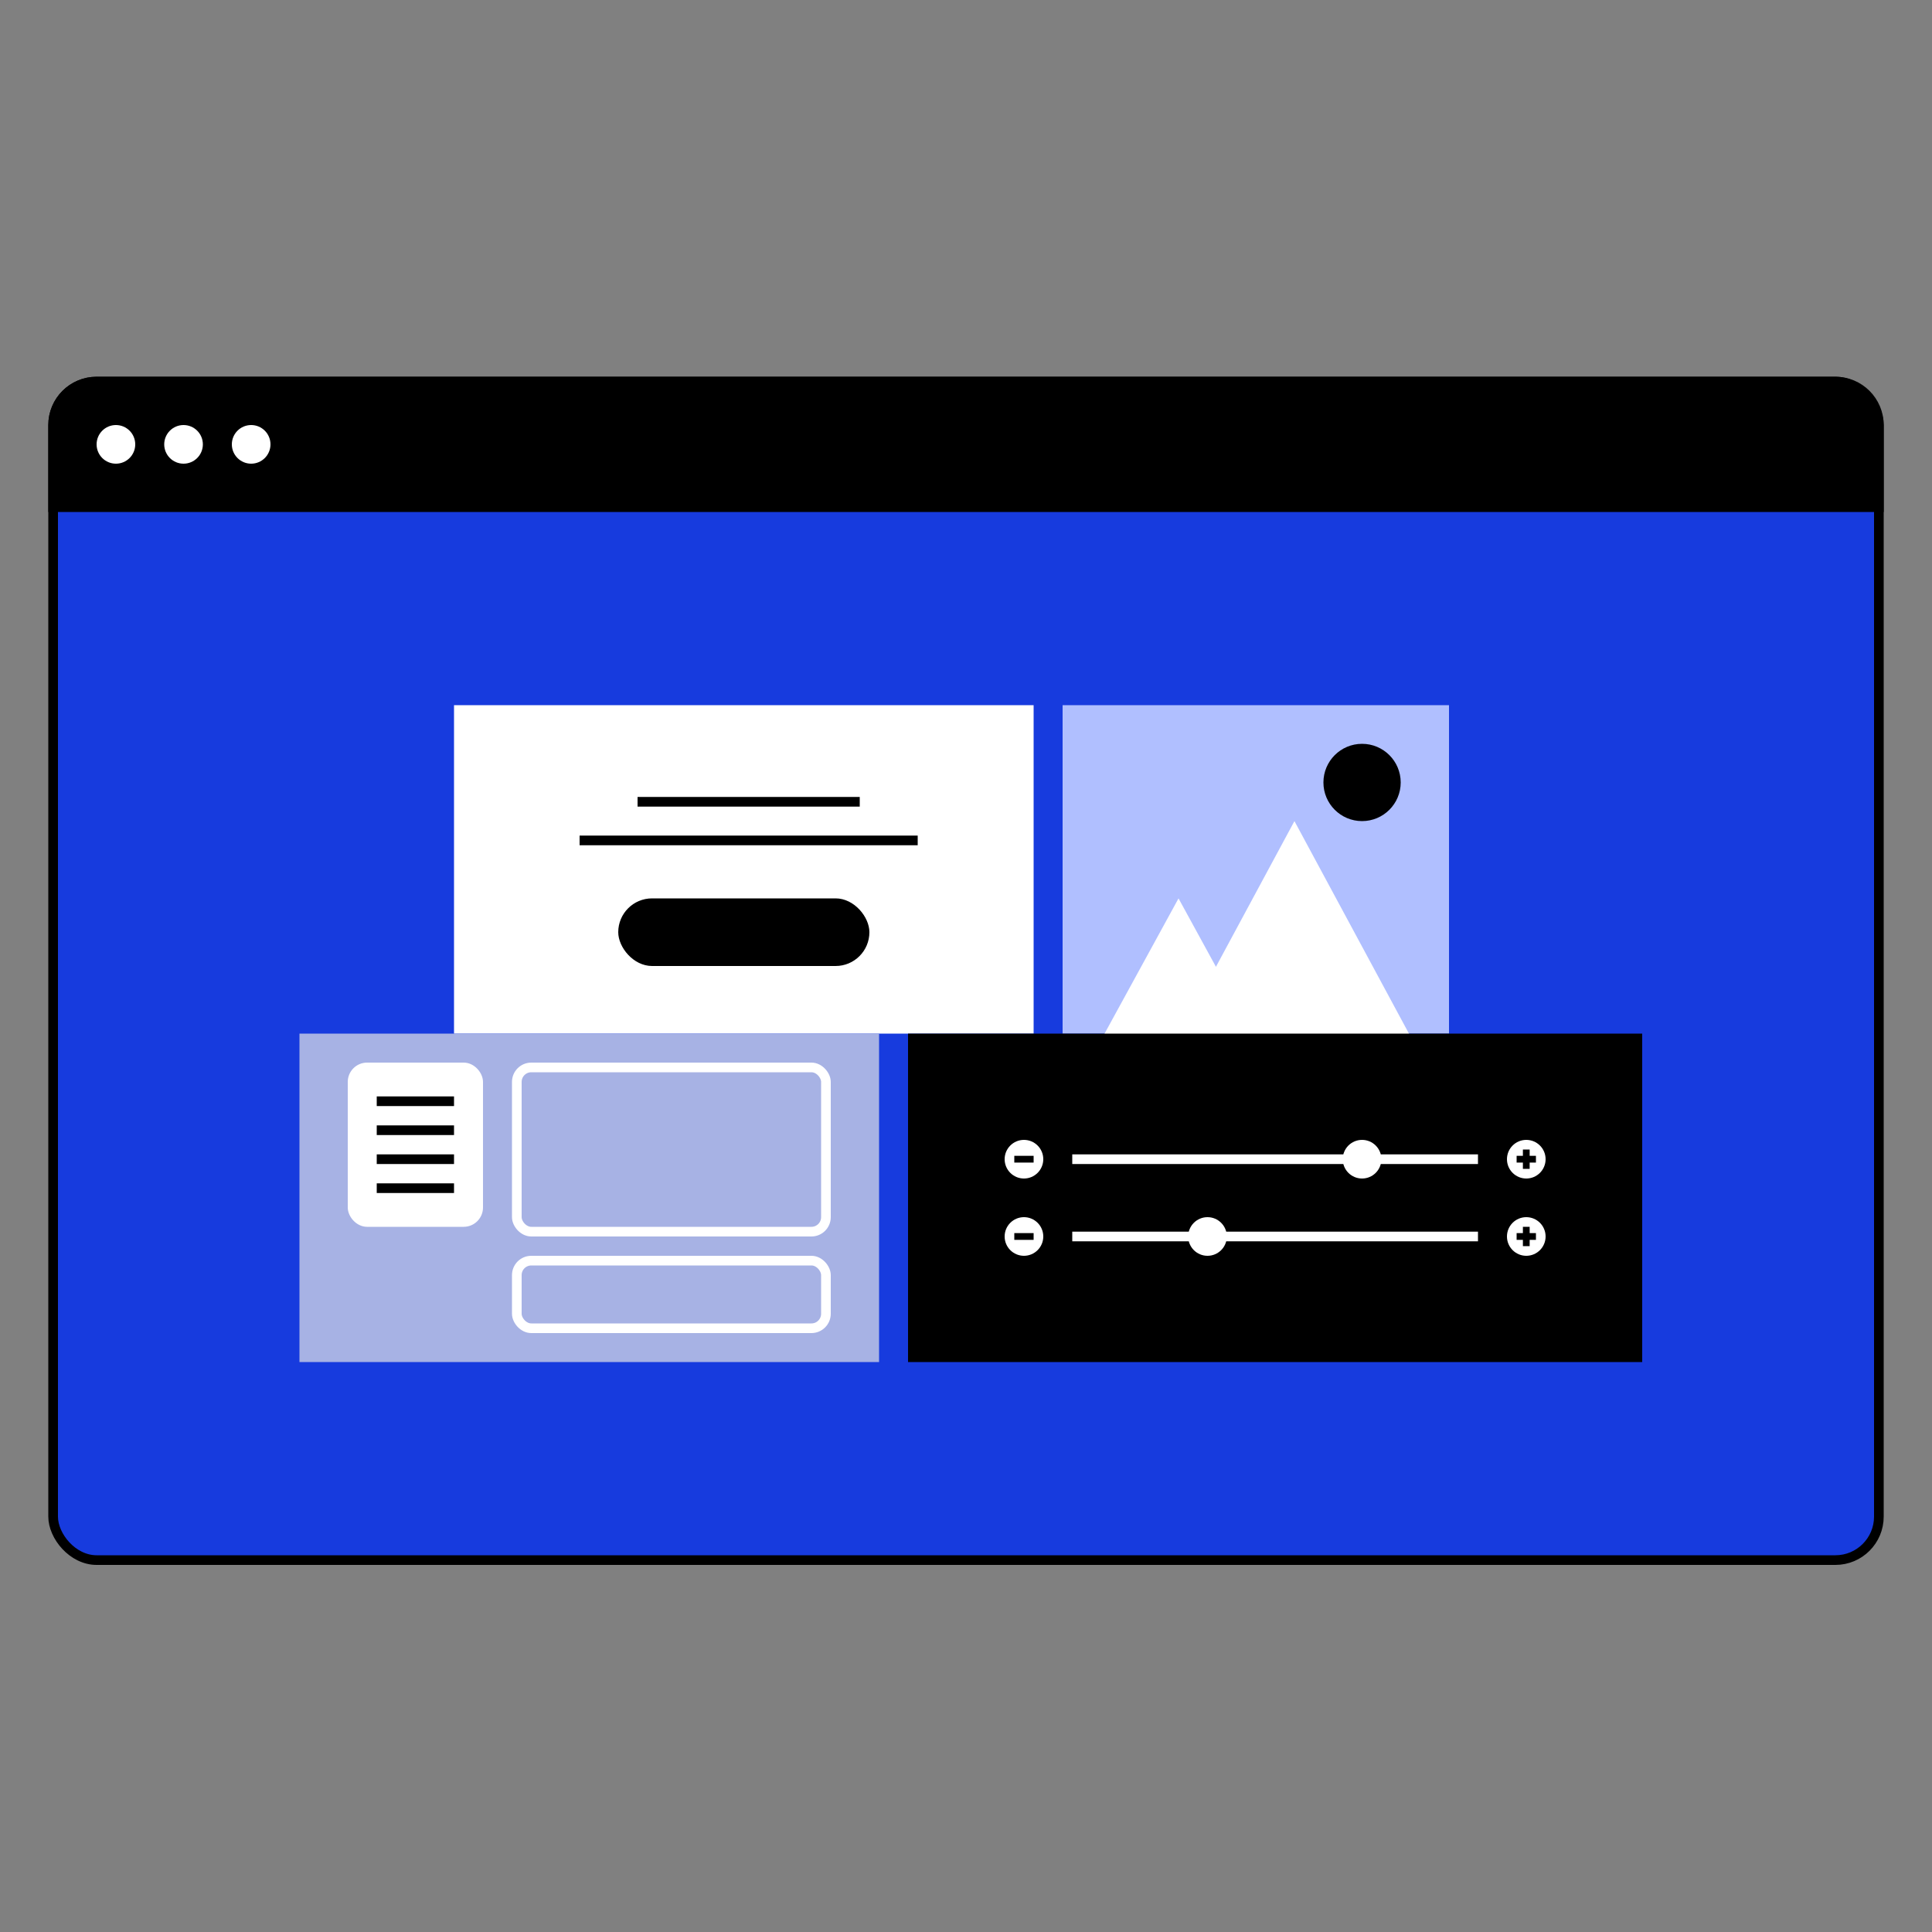
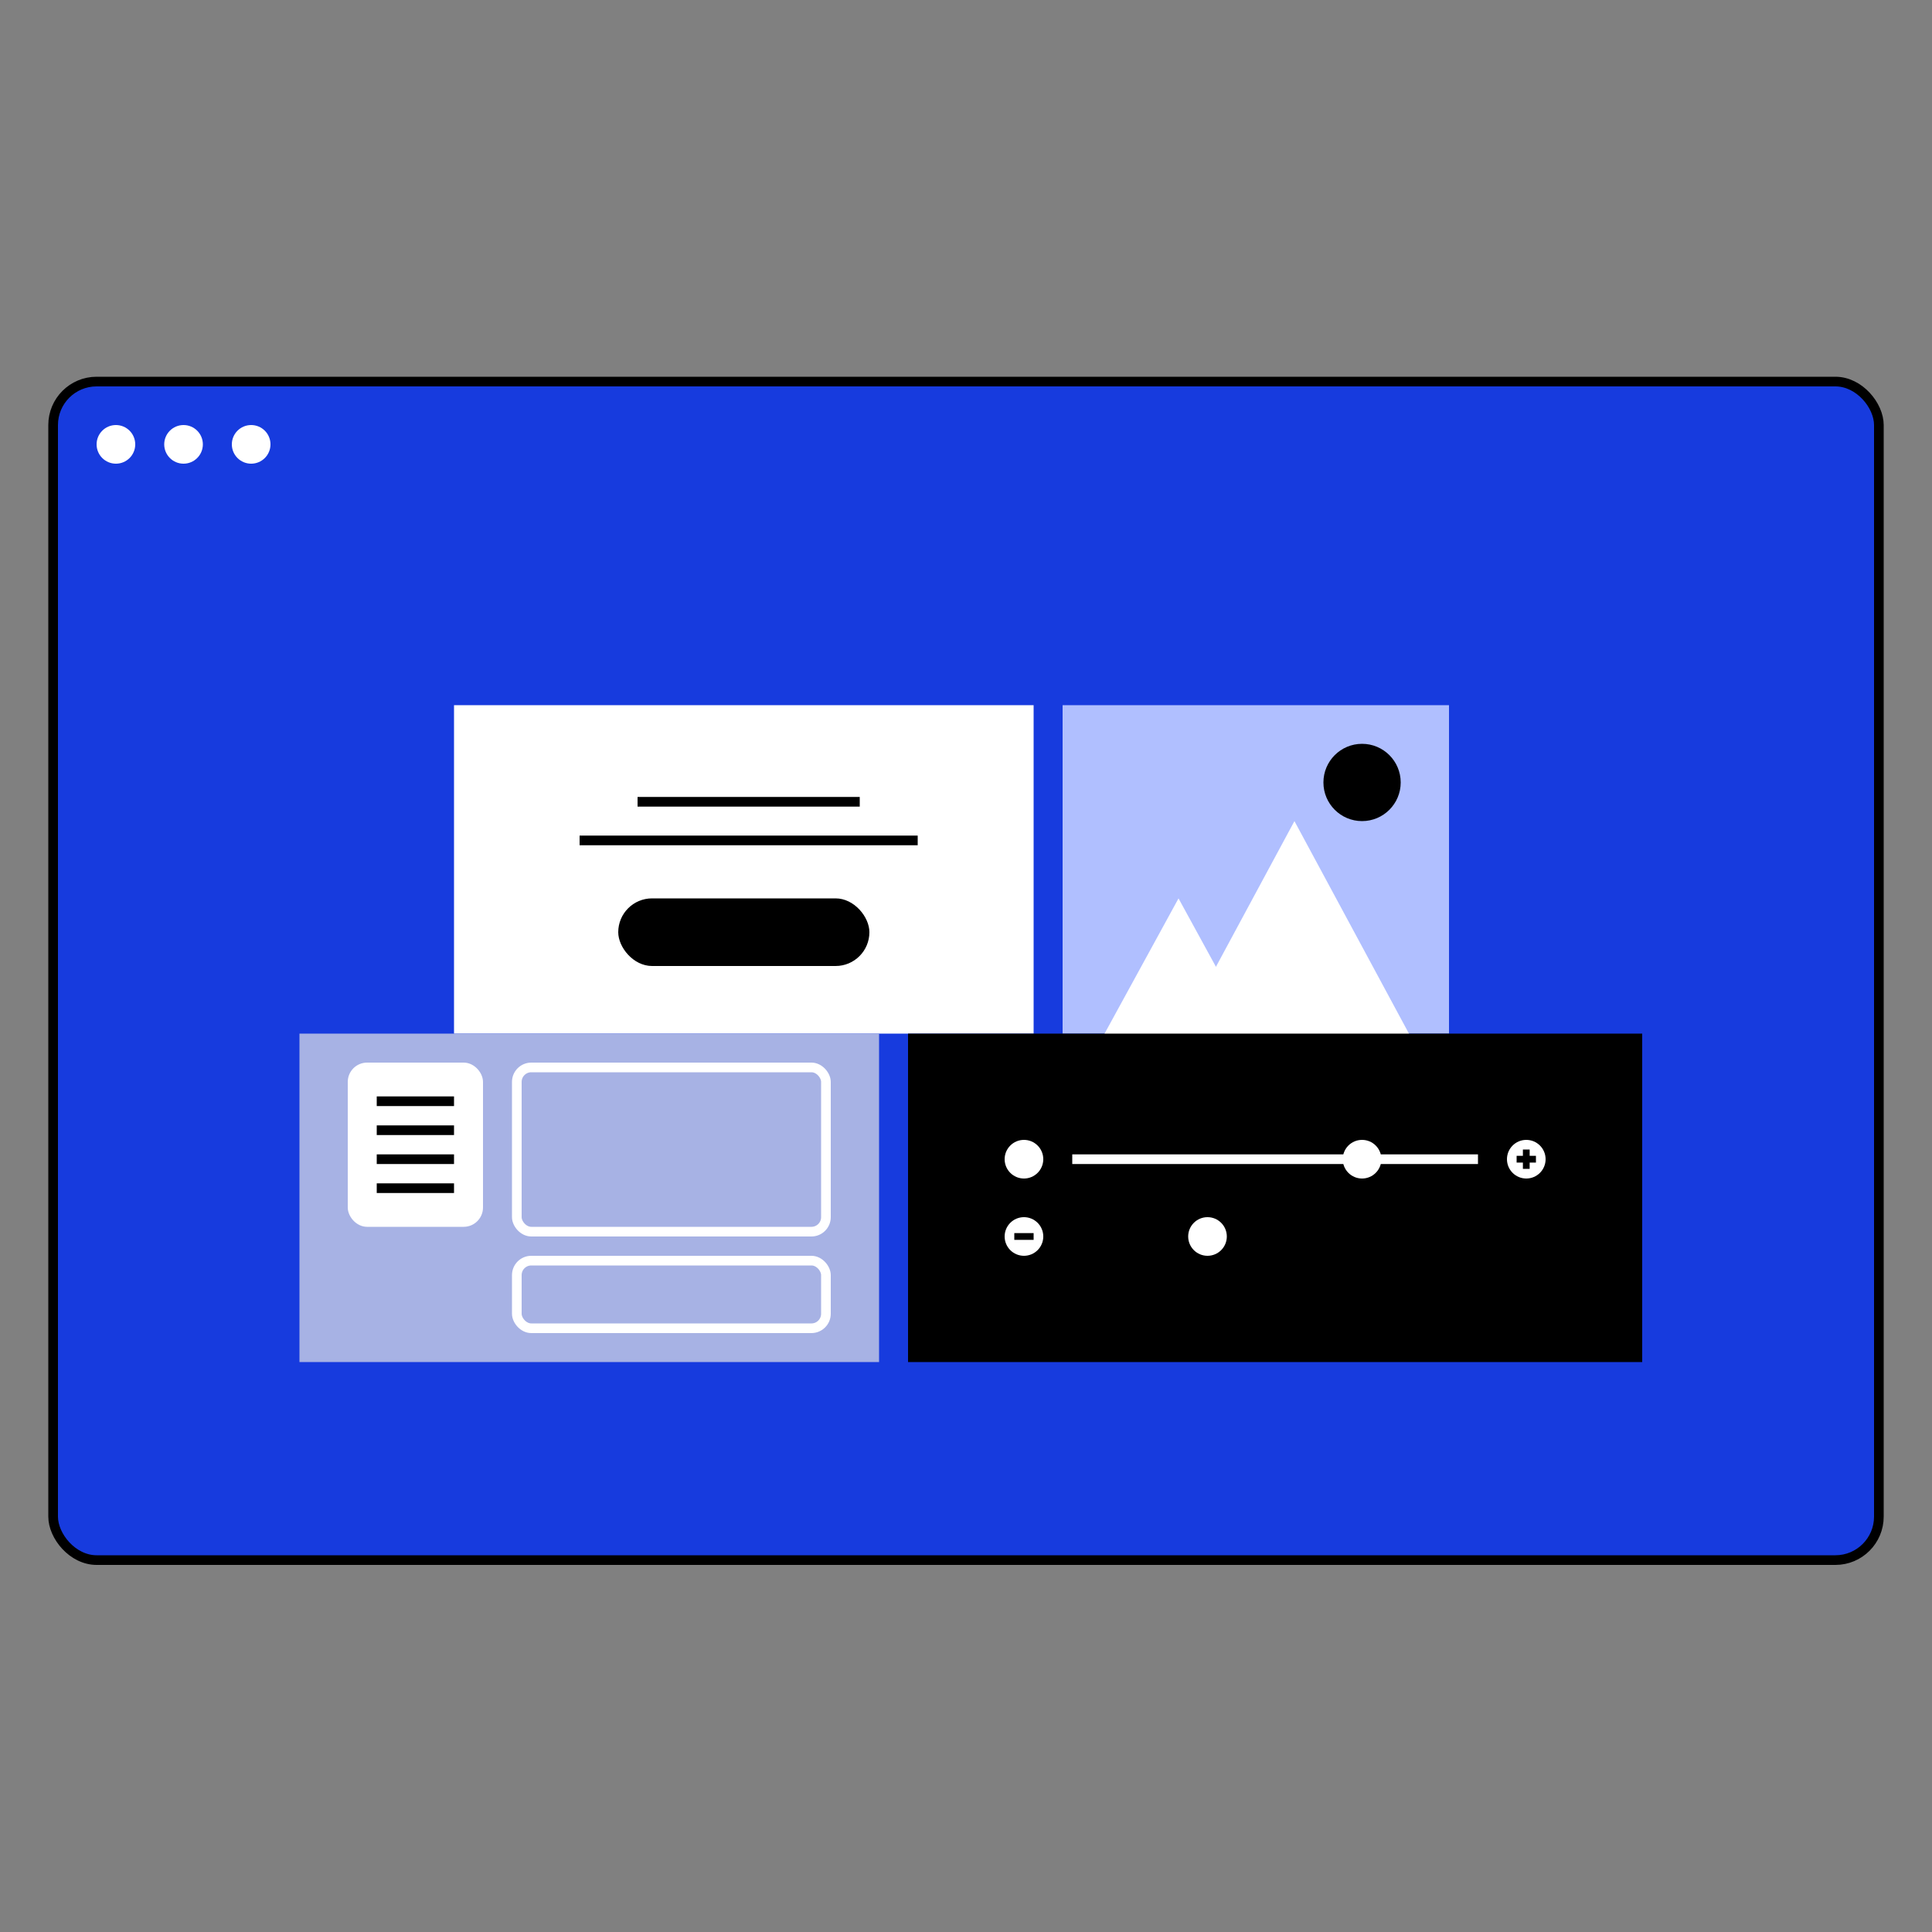
<svg xmlns="http://www.w3.org/2000/svg" width="200" height="200" viewBox="0 0 200 200" fill="none">
  <rect x="0" y="0" width="200" height="200" fill="#808080" stroke="none" />
  <rect x="5.5" y="39.5" width="189" height="122" rx="4.5" fill="#173BDE" stroke="black" />
-   <path d="M10 39.5H190C192.485 39.5 194.5 41.515 194.5 44V52.5H5.5V44C5.5 41.515 7.515 39.5 10 39.5Z" fill="black" stroke="black" />
  <circle cx="12" cy="46" r="2" fill="white" />
  <circle cx="19" cy="46" r="2" fill="white" />
  <circle cx="26" cy="46" r="2" fill="white" />
  <rect x="110" y="73" width="40" height="34" fill="#B0BFFF" />
  <path d="M122 93L129.794 107.25H114.206L122 93Z" fill="white" />
  <path d="M134 85L146.124 107.5H121.876L134 85Z" fill="white" />
  <circle cx="141" cy="81" r="4" fill="black" />
  <rect x="47" y="73" width="60" height="34" fill="white" />
  <path d="M66 83H89" stroke="black" />
  <path d="M60 87L95 87" stroke="black" />
  <rect x="64" y="93" width="26" height="7" rx="3.5" fill="black" />
  <rect x="31" y="107" width="60" height="34" fill="#A7B2E4" />
  <rect x="53.5" y="110.5" width="32" height="17" rx="1.5" fill="#A7B2E4" stroke="white" />
  <rect x="36.5" y="110.5" width="13" height="16" rx="1.5" fill="white" stroke="white" />
  <rect x="53.5" y="130.5" width="32" height="7" rx="1.5" fill="#A7B2E4" stroke="white" />
  <path d="M39 114H47" stroke="black" />
  <path d="M39 117H47" stroke="black" />
  <path d="M39 120H47" stroke="black" />
  <path d="M39 123H47" stroke="black" />
  <rect x="94" y="107" width="76" height="34" fill="black" />
  <path d="M111 120L153 120" stroke="white" />
-   <path d="M111 128L153 128" stroke="white" />
  <circle cx="141" cy="120" r="2" fill="white" />
  <circle cx="125" cy="128" r="2" fill="white" />
  <circle cx="106" cy="120" r="2" fill="white" />
  <circle cx="106" cy="128" r="2" fill="white" />
-   <path d="M105 120H107" stroke="black" stroke-width="0.7" />
  <path d="M105 128H107" stroke="black" stroke-width="0.7" />
  <circle cx="158" cy="120" r="2" fill="white" />
-   <circle cx="158" cy="128" r="2" fill="white" />
  <path d="M158 119V120M158 121V120M158 120H159H157" stroke="black" stroke-width="0.7" />
  <path d="M158 127V128M158 129V128M158 128H159H157" stroke="black" stroke-width="0.7" />
</svg>